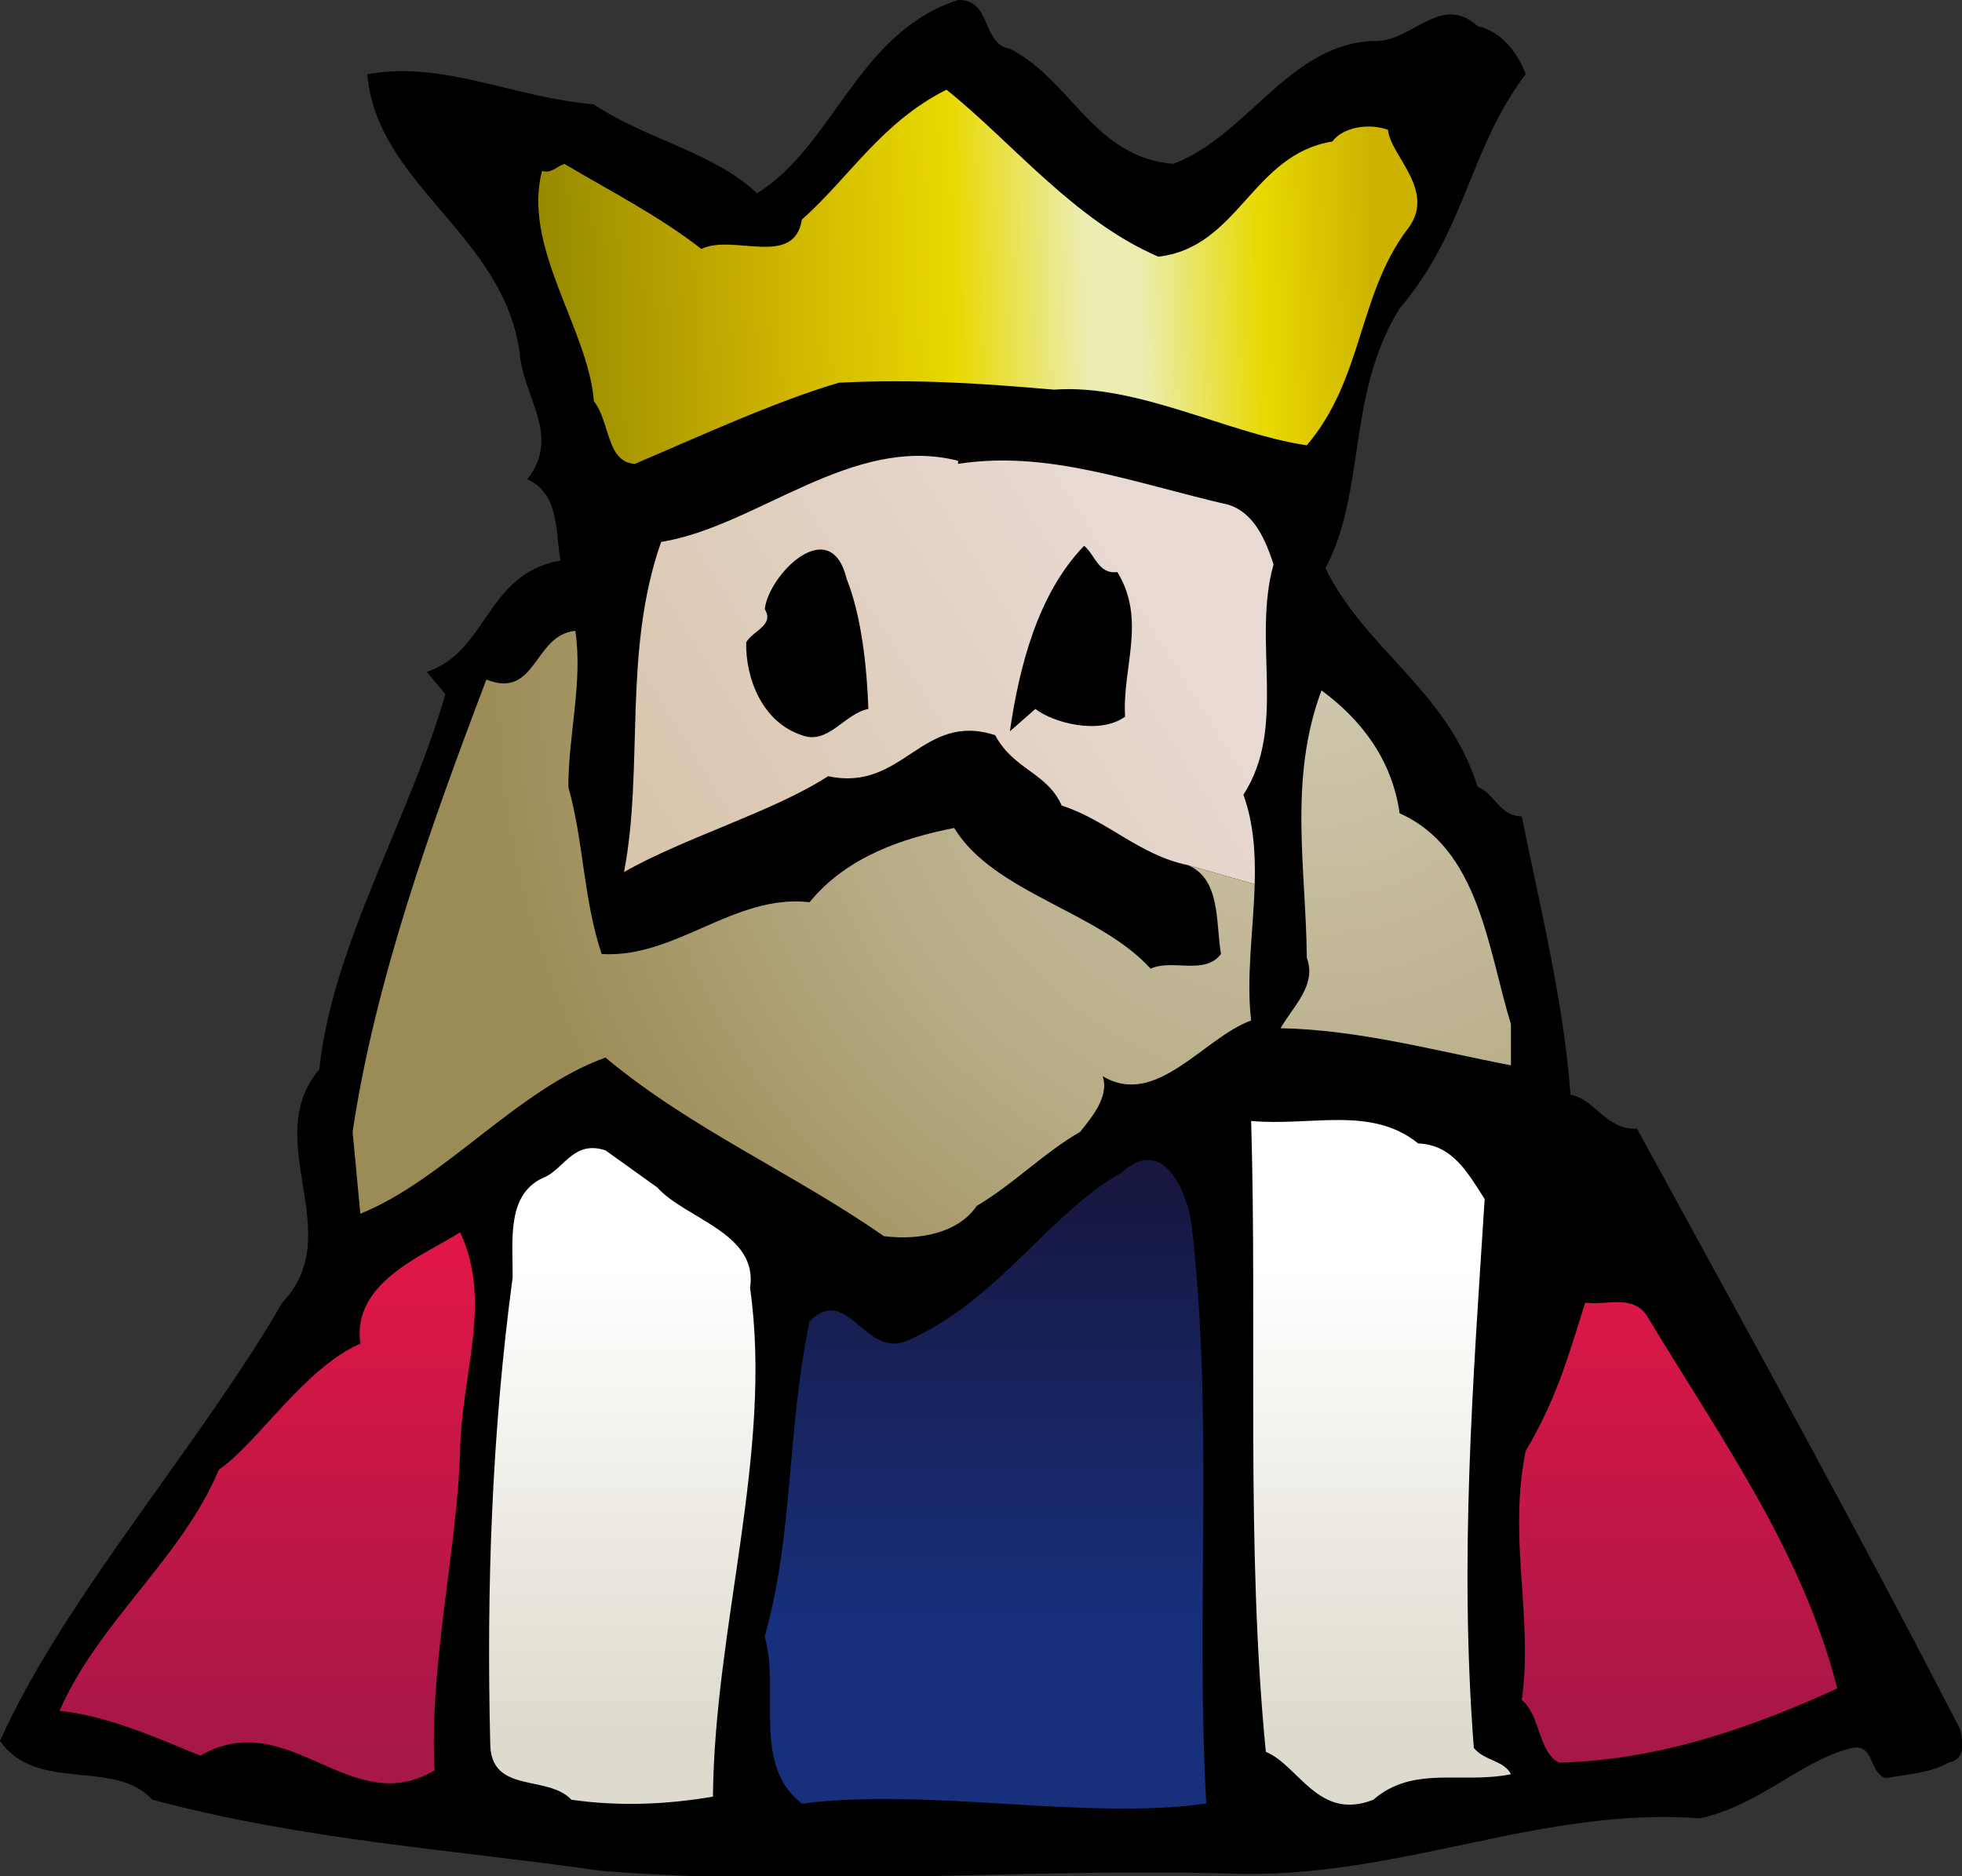
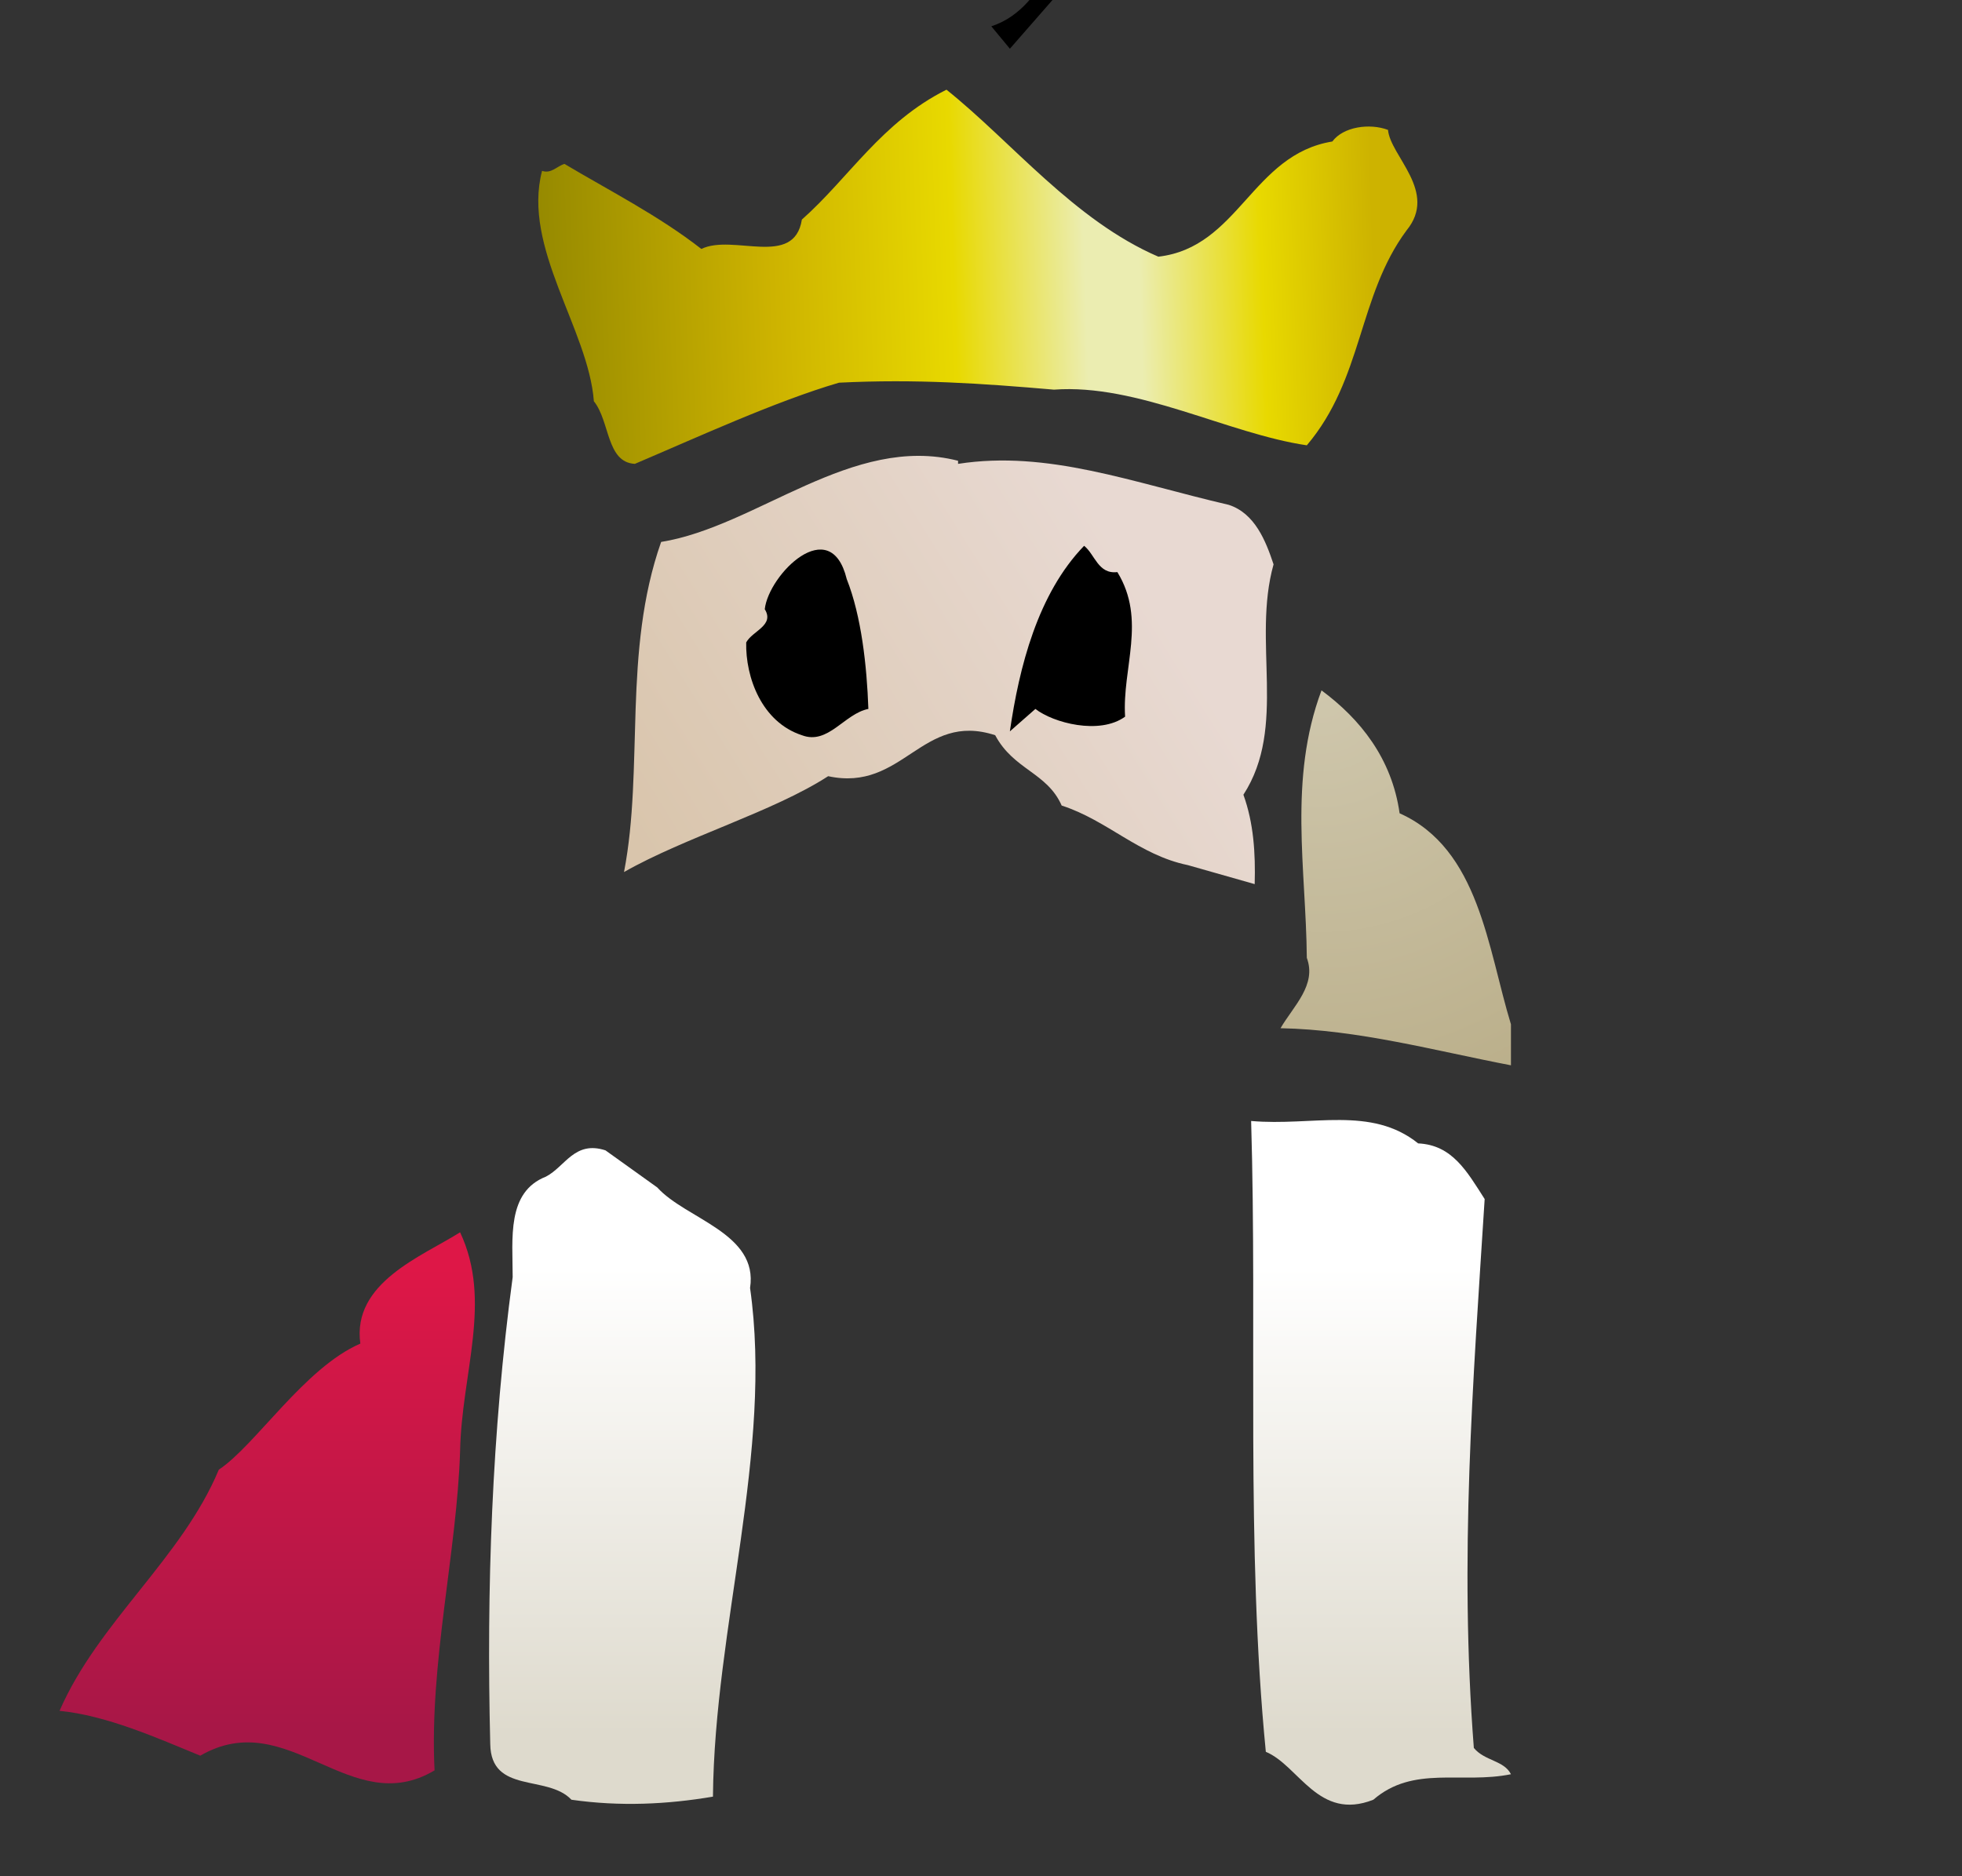
<svg xmlns="http://www.w3.org/2000/svg" viewBox="0 0 317.163 303.362" height="303.362" width="317.163" xml:space="preserve" version="1.1" id="svg17345">
  <rect x="0" y="0" width="317.163" height="303.362" fill="#333333" stroke="none" />
  <defs id="defs17349">
    <clipPath id="clipPath17363" clipPathUnits="userSpaceOnUse">
      <path id="path17365" d="m 1224,2310.88 c 85,-68 165,-169 274,-216 104,12 121,132 225,149 14,19 48,24 72,15 3,-34 65,-80 24,-130 -63,-85 -56,-192 -129,-278 -102,15 -219,80 -327,72 -93,8 -178,14 -278,9 -82,-24 -184,-71 -264,-105 -37,2 -32,55 -53,81 -7,93 -93,199 -67,298 12,-4 19,6 29,9 57,-34 122,-67 177,-110 41,20 120,-25 130,38 61,54 103,126 187,168" />
    </clipPath>
    <linearGradient id="linearGradient17367" spreadMethod="pad" gradientTransform="matrix(-1120,-39.981,-18.42,516.006,1783.31,1833.92)" gradientUnits="userSpaceOnUse" y2="0" x2="1" y1="0" x1="0">
      <stop id="stop17369" offset="0" style="stop-opacity:1;stop-color:#cdb300" />
      <stop id="stop17371" offset="0.129" style="stop-opacity:1;stop-color:#e8d900" />
      <stop id="stop17373" offset="0.27" style="stop-opacity:1;stop-color:#ebedb1" />
      <stop id="stop17375" offset="0.332" style="stop-opacity:1;stop-color:#ebedb1" />
      <stop id="stop17377" offset="0.483" style="stop-opacity:1;stop-color:#e8d900" />
      <stop id="stop17379" offset="0.691" style="stop-opacity:1;stop-color:#cdb300" />
      <stop id="stop17381" offset="1" style="stop-opacity:1;stop-color:#8d8300" />
    </linearGradient>
    <clipPath id="clipPath17389" clipPathUnits="userSpaceOnUse">
      <path id="path17391" d="m 1810,1374.88 c 103,-46 114,-175 144,-273 l 0,-53 c -99,19 -197,46 -298,48 17,29 47,56 34,91 -1,115 -24,231 19,346 50,-37 91,-88 101,-159" />
    </clipPath>
    <radialGradient id="radialGradient17393" spreadMethod="pad" gradientTransform="matrix(-980.503,-478.49,-478.49,980.503,1709,1533.87)" gradientUnits="userSpaceOnUse" r="1" cy="0" cx="0" fy="0" fx="0">
      <stop id="stop17395" offset="0" style="stop-opacity:1;stop-color:#cfc7ad" />
      <stop id="stop17397" offset="0.573" style="stop-opacity:1;stop-color:#b8ac86" />
      <stop id="stop17399" offset="1" style="stop-opacity:1;stop-color:#9b8b56" />
    </radialGradient>
    <clipPath id="clipPath17407" clipPathUnits="userSpaceOnUse">
      <path id="path17409" d="m 1834,947.875 c 44,-2 63,-36 86,-72 -15,-236 -33,-465 -14,-710 14,-17 39,-16 48,-34 -64,-13 -126,12 -178,-33 -71,-28 -96,44 -139,62 -26,265 -11,545 -19,816 79,-7 155,20 216,-29" />
    </clipPath>
    <linearGradient id="linearGradient17411" spreadMethod="pad" gradientTransform="matrix(0,-606.667,-383,0,1974,788.708)" gradientUnits="userSpaceOnUse" y2="0" x2="1" y1="0" x1="0">
      <stop id="stop17413" offset="0" style="stop-opacity:1;stop-color:#ffffff" />
      <stop id="stop17415" offset="1" style="stop-opacity:1;stop-color:#dedacd" />
    </linearGradient>
    <clipPath id="clipPath17423" clipPathUnits="userSpaceOnUse">
      <path id="path17425" d="m 850,890.875 c 37,-41 131,-59 120,-130 30,-211 -46,-438 -48,-658 -59,-10 -120,-13 -183,-4 -31,33 -104,7 -105,72 -5,201 2,403 29,604 0,50 -8,110 43,130 25,13 37,47 77,34 l 67,-48" />
    </clipPath>
    <linearGradient id="linearGradient17427" spreadMethod="pad" gradientTransform="matrix(0,-606.667,-411,0,1020,788.708)" gradientUnits="userSpaceOnUse" y2="0" x2="1" y1="0" x1="0">
      <stop id="stop17429" offset="0" style="stop-opacity:1;stop-color:#ffffff" />
      <stop id="stop17431" offset="1" style="stop-opacity:1;stop-color:#dedacd" />
    </linearGradient>
    <clipPath id="clipPath17439" clipPathUnits="userSpaceOnUse">
      <path id="path17441" d="m 1541,842.875 c 29,-250 5,-500 19,-749 -159,-22 -357,21 -523,0 -65,50 -28,144 -48,216 38,137 28,265 58,408 50,50 72,-52 129,-24 117,53 180,163 274,216 55,50 85,-25 91,-67" />
    </clipPath>
    <linearGradient id="linearGradient17443" spreadMethod="pad" gradientTransform="matrix(0,573.333,638,0,952,328.708)" gradientUnits="userSpaceOnUse" y2="0" x2="1" y1="0" x1="0">
      <stop id="stop17445" offset="0" style="stop-opacity:1;stop-color:#17307c" />
      <stop id="stop17447" offset="1" style="stop-opacity:1;stop-color:#17173f" />
    </linearGradient>
    <clipPath id="clipPath17455" clipPathUnits="userSpaceOnUse">
      <path id="path17457" d="m 595,549.875 c -4,-130 -40,-275 -33,-413 -109,-65 -189,85 -303,19 -56,23 -121,52 -182,58 50,115 158,197 206,312 47,31 111,132 183,163 -11,79 80,113 129,144 42,-89 2,-182 0,-283" />
    </clipPath>
    <linearGradient id="linearGradient17459" spreadMethod="pad" gradientTransform="matrix(0,-606.667,-600,0,657,788.708)" gradientUnits="userSpaceOnUse" y2="0" x2="1" y1="0" x1="0">
      <stop id="stop17461" offset="0" style="stop-opacity:1;stop-color:#de1747" />
      <stop id="stop17463" offset="1" style="stop-opacity:1;stop-color:#a71747" />
    </linearGradient>
    <clipPath id="clipPath17471" clipPathUnits="userSpaceOnUse">
-       <path id="path17473" d="m 2131,722.875 c 96,-159 200,-303 245,-480 -113,-52 -233,-93 -360,-96 -27,14 -24,62 -48,81 15,108 -18,208 5,322 40,68 54,119 77,192 27,-4 63,12 81,-19" />
-     </clipPath>
+       </clipPath>
    <linearGradient id="linearGradient17475" spreadMethod="pad" gradientTransform="matrix(0,-606.667,-466,0,2396,788.708)" gradientUnits="userSpaceOnUse" y2="0" x2="1" y1="0" x1="0">
      <stop id="stop17477" offset="0" style="stop-opacity:1;stop-color:#de1747" />
      <stop id="stop17479" offset="1" style="stop-opacity:1;stop-color:#a71747" />
    </linearGradient>
    <clipPath id="clipPath17487" clipPathUnits="userSpaceOnUse">
      <path id="path17489" d="m 1622.59,1283.26 c 1.11,39.87 -1.32,79.03 -14.59,115.62 57,88 11,198 39,298 -10,30 -24,66 -58,77 -125,29 -234,71 -350,53 l 0,4 c -137,35 -260,-85 -384,-105 -50,-142 -22,-292 -48,-427 79,45 193,78 264,124 97,-21 121,84 216,53 24,-45 67,-48 86,-91 59,-19 100,-64 163,-77 l 86.59,-24.62" />
    </clipPath>
    <linearGradient id="linearGradient17491" spreadMethod="pad" gradientTransform="matrix(-620,-386.664,-434.852,697.268,1701.93,1309.17)" gradientUnits="userSpaceOnUse" y2="0" x2="1" y1="0" x1="0">
      <stop id="stop17493" offset="0" style="stop-opacity:1;stop-color:#e8d9d2" />
      <stop id="stop17495" offset="1" style="stop-opacity:1;stop-color:#d9c5ac" />
    </linearGradient>
    <clipPath id="clipPath17503" clipPathUnits="userSpaceOnUse">
      <path id="path17505" d="m 1622.59,1283.26 c -1.65,-59.31 -11.17,-120.17 -4.59,-176.38 -61,-22 -123,-114.005 -192,-72 9,-27 -15,-54.005 -29,-72.005 -47,-27 -84,-66 -134,-96 -23,-34 -72,-45 -120,-39 -116,81 -250,139 -360,231.005 -114,-41 -208,-158.005 -317,-202.005 l -10,106 c 29,195.005 102,398.005 173,585.005 65,-26 61,58 115,63 10,-66 -9,-134 -9,-202 20,-71 19,-143 43,-216 96,-6 171,78 269,67 48,59 121,83 187,96 51,-84 187,-108 254,-182 28,13 70,-9 91,19 -7,41 0,97 -43,115 l 86.59,-24.62" />
    </clipPath>
    <radialGradient id="radialGradient17507" spreadMethod="pad" gradientTransform="matrix(-980.503,-478.49,-478.49,980.503,1709,1533.87)" gradientUnits="userSpaceOnUse" r="1" cy="0" cx="0" fy="0" fx="0">
      <stop id="stop17509" offset="0" style="stop-opacity:1;stop-color:#cfc7ad" />
      <stop id="stop17511" offset="0.573" style="stop-opacity:1;stop-color:#b8ac86" />
      <stop id="stop17513" offset="1" style="stop-opacity:1;stop-color:#9b8b56" />
    </radialGradient>
  </defs>
  <g transform="matrix(1.25,0,0,-1.25,0,303.363)" id="g17353">
    <g transform="scale(0.1,0.1)" id="g17355">
-       <path id="path17357" style="fill:#000000;fill-opacity:1;fill-rule:nonzero;stroke:none" d="m 1306,2363.88 c 80,-41 108,-140 211,-149 97,36 152,159 264,159 46,1 84,62 130,19 26,-5 50,-29 62,-62 -73,-96 -77,-202 -163,-303 -69,-111 -43,-237 -96,-336 53,-107 157,-157 197,-283 21,-7 28,-38 57,-38 24,-119 54,-239 63,-360 32,-6 46,-46.005 86,-44.005 148,-271 282,-513 418,-777 4,-17 7,-39 -15,-43 -25,-14 -54,-15 -81,-20 -22,6 -15,45 -44,39 -66,-16 -117,-73 -196,-91 -204,15 -380,-74 -591,-72 -270,9 -554,-18 -830,4 -195,28 -381,39 -581,92 -49,54 -149,8 -197,76 82,184 261,386 365,567 86,90 -30,209 48,302.005 17,161 116,322 163,485 l -24,29 c 79,26 76,127 173,144 -7,32 0,86 -43,105 44,57 -5,104 -10,164 -21,153 -185,217 -197,360 98,18 188,-30 293,-39 67,-45 155,-62 211,-115 100,62 130,208 260,250 44,1 30,-57 67,-63" />
+       <path id="path17357" style="fill:#000000;fill-opacity:1;fill-rule:nonzero;stroke:none" d="m 1306,2363.88 l -24,29 c 79,26 76,127 173,144 -7,32 0,86 -43,105 44,57 -5,104 -10,164 -21,153 -185,217 -197,360 98,18 188,-30 293,-39 67,-45 155,-62 211,-115 100,62 130,208 260,250 44,1 30,-57 67,-63" />
      <g id="g17359">
        <g clip-path="url(#clipPath17363)" id="g17361">
          <path id="path17383" style="fill:url(#linearGradient17367);fill-opacity:1;fill-rule:nonzero;stroke:none" d="m 1224,2310.88 c 85,-68 165,-169 274,-216 104,12 121,132 225,149 14,19 48,24 72,15 3,-34 65,-80 24,-130 -63,-85 -56,-192 -129,-278 -102,15 -219,80 -327,72 -93,8 -178,14 -278,9 -82,-24 -184,-71 -264,-105 -37,2 -32,55 -53,81 -7,93 -93,199 -67,298 12,-4 19,6 29,9 57,-34 122,-67 177,-110 41,20 120,-25 130,38 61,54 103,126 187,168" />
        </g>
      </g>
      <g id="g17385">
        <g clip-path="url(#clipPath17389)" id="g17387">
          <path id="path17401" style="fill:url(#radialGradient17393);fill-opacity:1;fill-rule:nonzero;stroke:none" d="m 1810,1374.88 c 103,-46 114,-175 144,-273 l 0,-53 c -99,19 -197,46 -298,48 17,29 47,56 34,91 -1,115 -24,231 19,346 50,-37 91,-88 101,-159" />
        </g>
      </g>
      <g id="g17403">
        <g clip-path="url(#clipPath17407)" id="g17405">
          <path id="path17417" style="fill:url(#linearGradient17411);fill-opacity:1;fill-rule:nonzero;stroke:none" d="m 1834,947.875 c 44,-2 63,-36 86,-72 -15,-236 -33,-465 -14,-710 14,-17 39,-16 48,-34 -64,-13 -126,12 -178,-33 -71,-28 -96,44 -139,62 -26,265 -11,545 -19,816 79,-7 155,20 216,-29" />
        </g>
      </g>
      <g id="g17419">
        <g clip-path="url(#clipPath17423)" id="g17421">
          <path id="path17433" style="fill:url(#linearGradient17427);fill-opacity:1;fill-rule:nonzero;stroke:none" d="m 850,890.875 c 37,-41 131,-59 120,-130 30,-211 -46,-438 -48,-658 -59,-10 -120,-13 -183,-4 -31,33 -104,7 -105,72 -5,201 2,403 29,604 0,50 -8,110 43,130 25,13 37,47 77,34 l 67,-48" />
        </g>
      </g>
      <g id="g17435">
        <g clip-path="url(#clipPath17439)" id="g17437">
-           <path id="path17449" style="fill:url(#linearGradient17443);fill-opacity:1;fill-rule:nonzero;stroke:none" d="m 1541,842.875 c 29,-250 5,-500 19,-749 -159,-22 -357,21 -523,0 -65,50 -28,144 -48,216 38,137 28,265 58,408 50,50 72,-52 129,-24 117,53 180,163 274,216 55,50 85,-25 91,-67" />
-         </g>
+           </g>
      </g>
      <g id="g17451">
        <g clip-path="url(#clipPath17455)" id="g17453">
          <path id="path17465" style="fill:url(#linearGradient17459);fill-opacity:1;fill-rule:nonzero;stroke:none" d="m 595,549.875 c -4,-130 -40,-275 -33,-413 -109,-65 -189,85 -303,19 -56,23 -121,52 -182,58 50,115 158,197 206,312 47,31 111,132 183,163 -11,79 80,113 129,144 42,-89 2,-182 0,-283" />
        </g>
      </g>
      <g id="g17467">
        <g clip-path="url(#clipPath17471)" id="g17469">
-           <path id="path17481" style="fill:url(#linearGradient17475);fill-opacity:1;fill-rule:nonzero;stroke:none" d="m 2131,722.875 c 96,-159 200,-303 245,-480 -113,-52 -233,-93 -360,-96 -27,14 -24,62 -48,81 15,108 -18,208 5,322 40,68 54,119 77,192 27,-4 63,12 81,-19" />
-         </g>
+           </g>
      </g>
      <g id="g17483">
        <g clip-path="url(#clipPath17487)" id="g17485">
          <path id="path17497" style="fill:url(#linearGradient17491);fill-opacity:1;fill-rule:nonzero;stroke:none" d="m 1622.59,1283.26 c 1.11,39.87 -1.32,79.03 -14.59,115.62 57,88 11,198 39,298 -10,30 -24,66 -58,77 -125,29 -234,71 -350,53 l 0,4 c -137,35 -260,-85 -384,-105 -50,-142 -22,-292 -48,-427 79,45 193,78 264,124 97,-21 121,84 216,53 24,-45 67,-48 86,-91 59,-19 100,-64 163,-77 l 86.59,-24.62" />
        </g>
      </g>
      <g id="g17499">
        <g clip-path="url(#clipPath17503)" id="g17501">
-           <path id="path17515" style="fill:url(#radialGradient17507);fill-opacity:1;fill-rule:nonzero;stroke:none" d="m 1622.59,1283.26 c -1.65,-59.31 -11.17,-120.17 -4.59,-176.38 -61,-22 -123,-114.005 -192,-72 9,-27 -15,-54.005 -29,-72.005 -47,-27 -84,-66 -134,-96 -23,-34 -72,-45 -120,-39 -116,81 -250,139 -360,231.005 -114,-41 -208,-158.005 -317,-202.005 l -10,106 c 29,195.005 102,398.005 173,585.005 65,-26 61,58 115,63 10,-66 -9,-134 -9,-202 20,-71 19,-143 43,-216 96,-6 171,78 269,67 48,59 121,83 187,96 51,-84 187,-108 254,-182 28,13 70,-9 91,19 -7,41 0,97 -43,115 l 86.59,-24.62" />
-         </g>
+           </g>
      </g>
      <path id="path17517" style="fill:#000000;fill-opacity:1;fill-rule:nonzero;stroke:none" d="m 1445,1686.88 c 38,-62 6,-124 10,-187 -33,-24 -93,-8 -116,10 l -33,-29 c 12,83 36,178 96,240 14,-11 18,-37 43,-34" />
      <path id="path17519" style="fill:#000000;fill-opacity:1;fill-rule:nonzero;stroke:none" d="m 1095,1677.88 c 19,-48 26,-112 28,-168 -31,-6 -52,-47 -86,-34 -52,17 -73,75 -72,120 8,15 37,22 24,43 5,45 85,125 106,39" />
    </g>
  </g>
</svg>